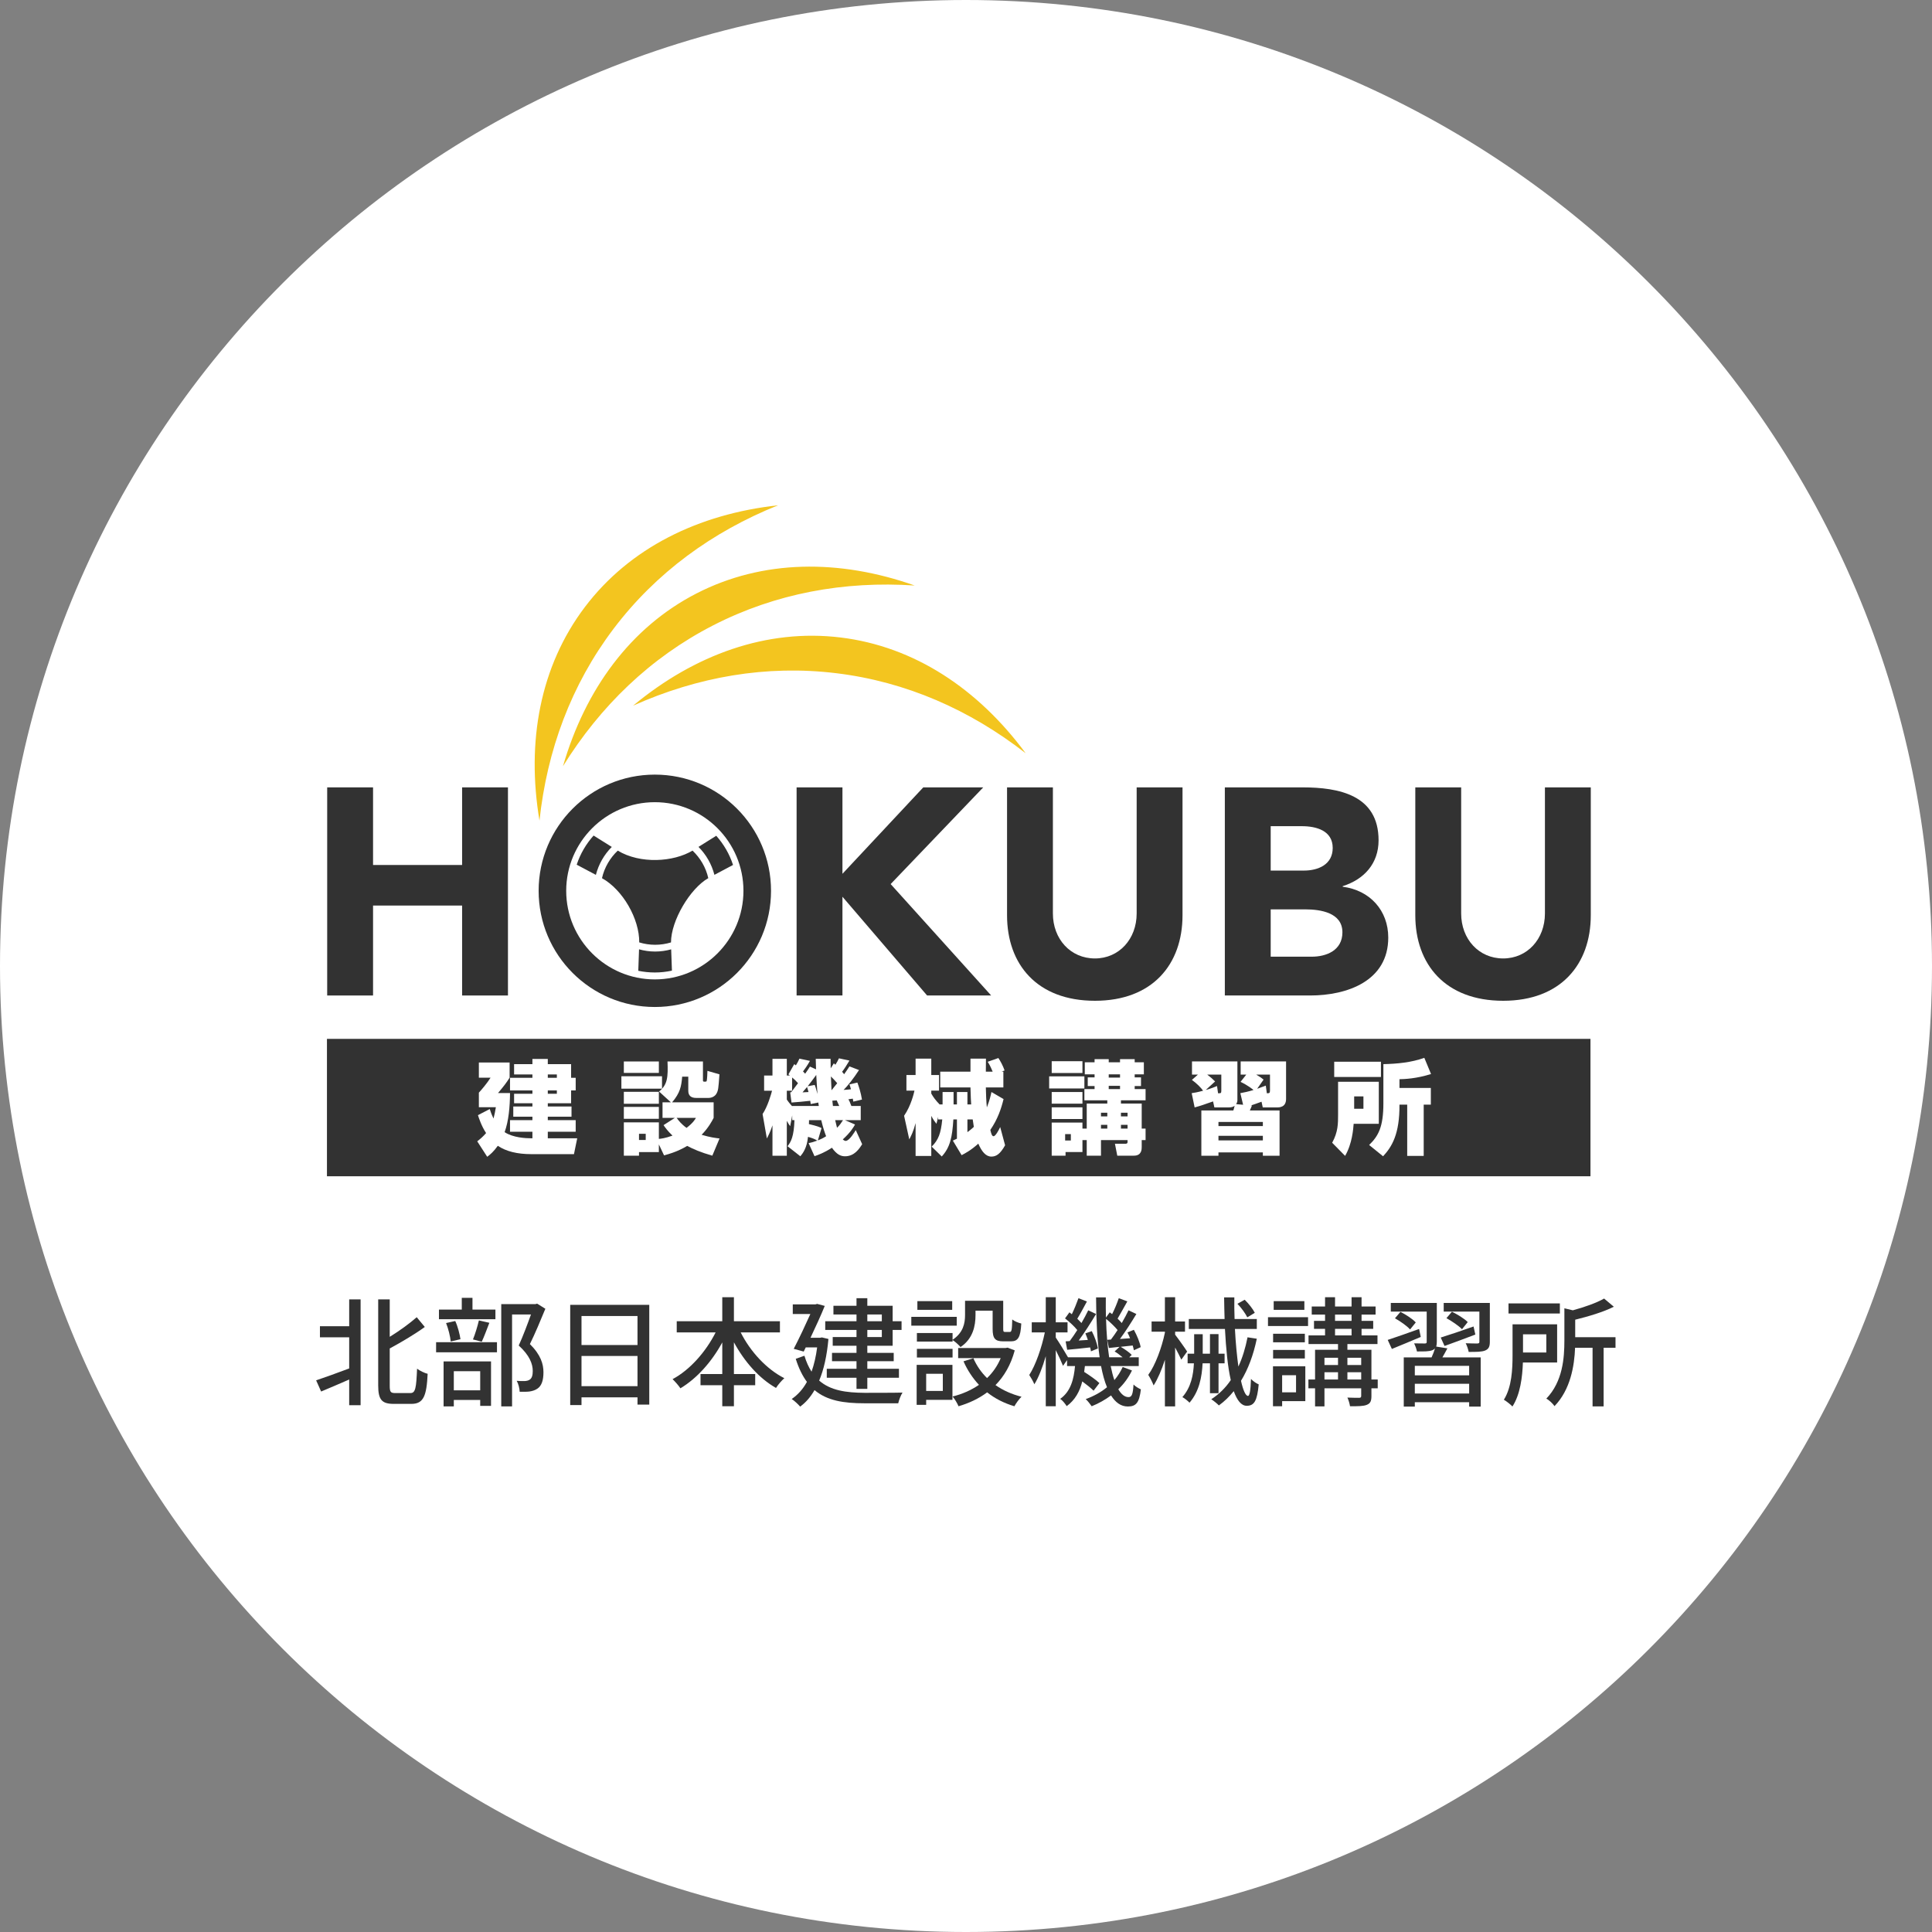
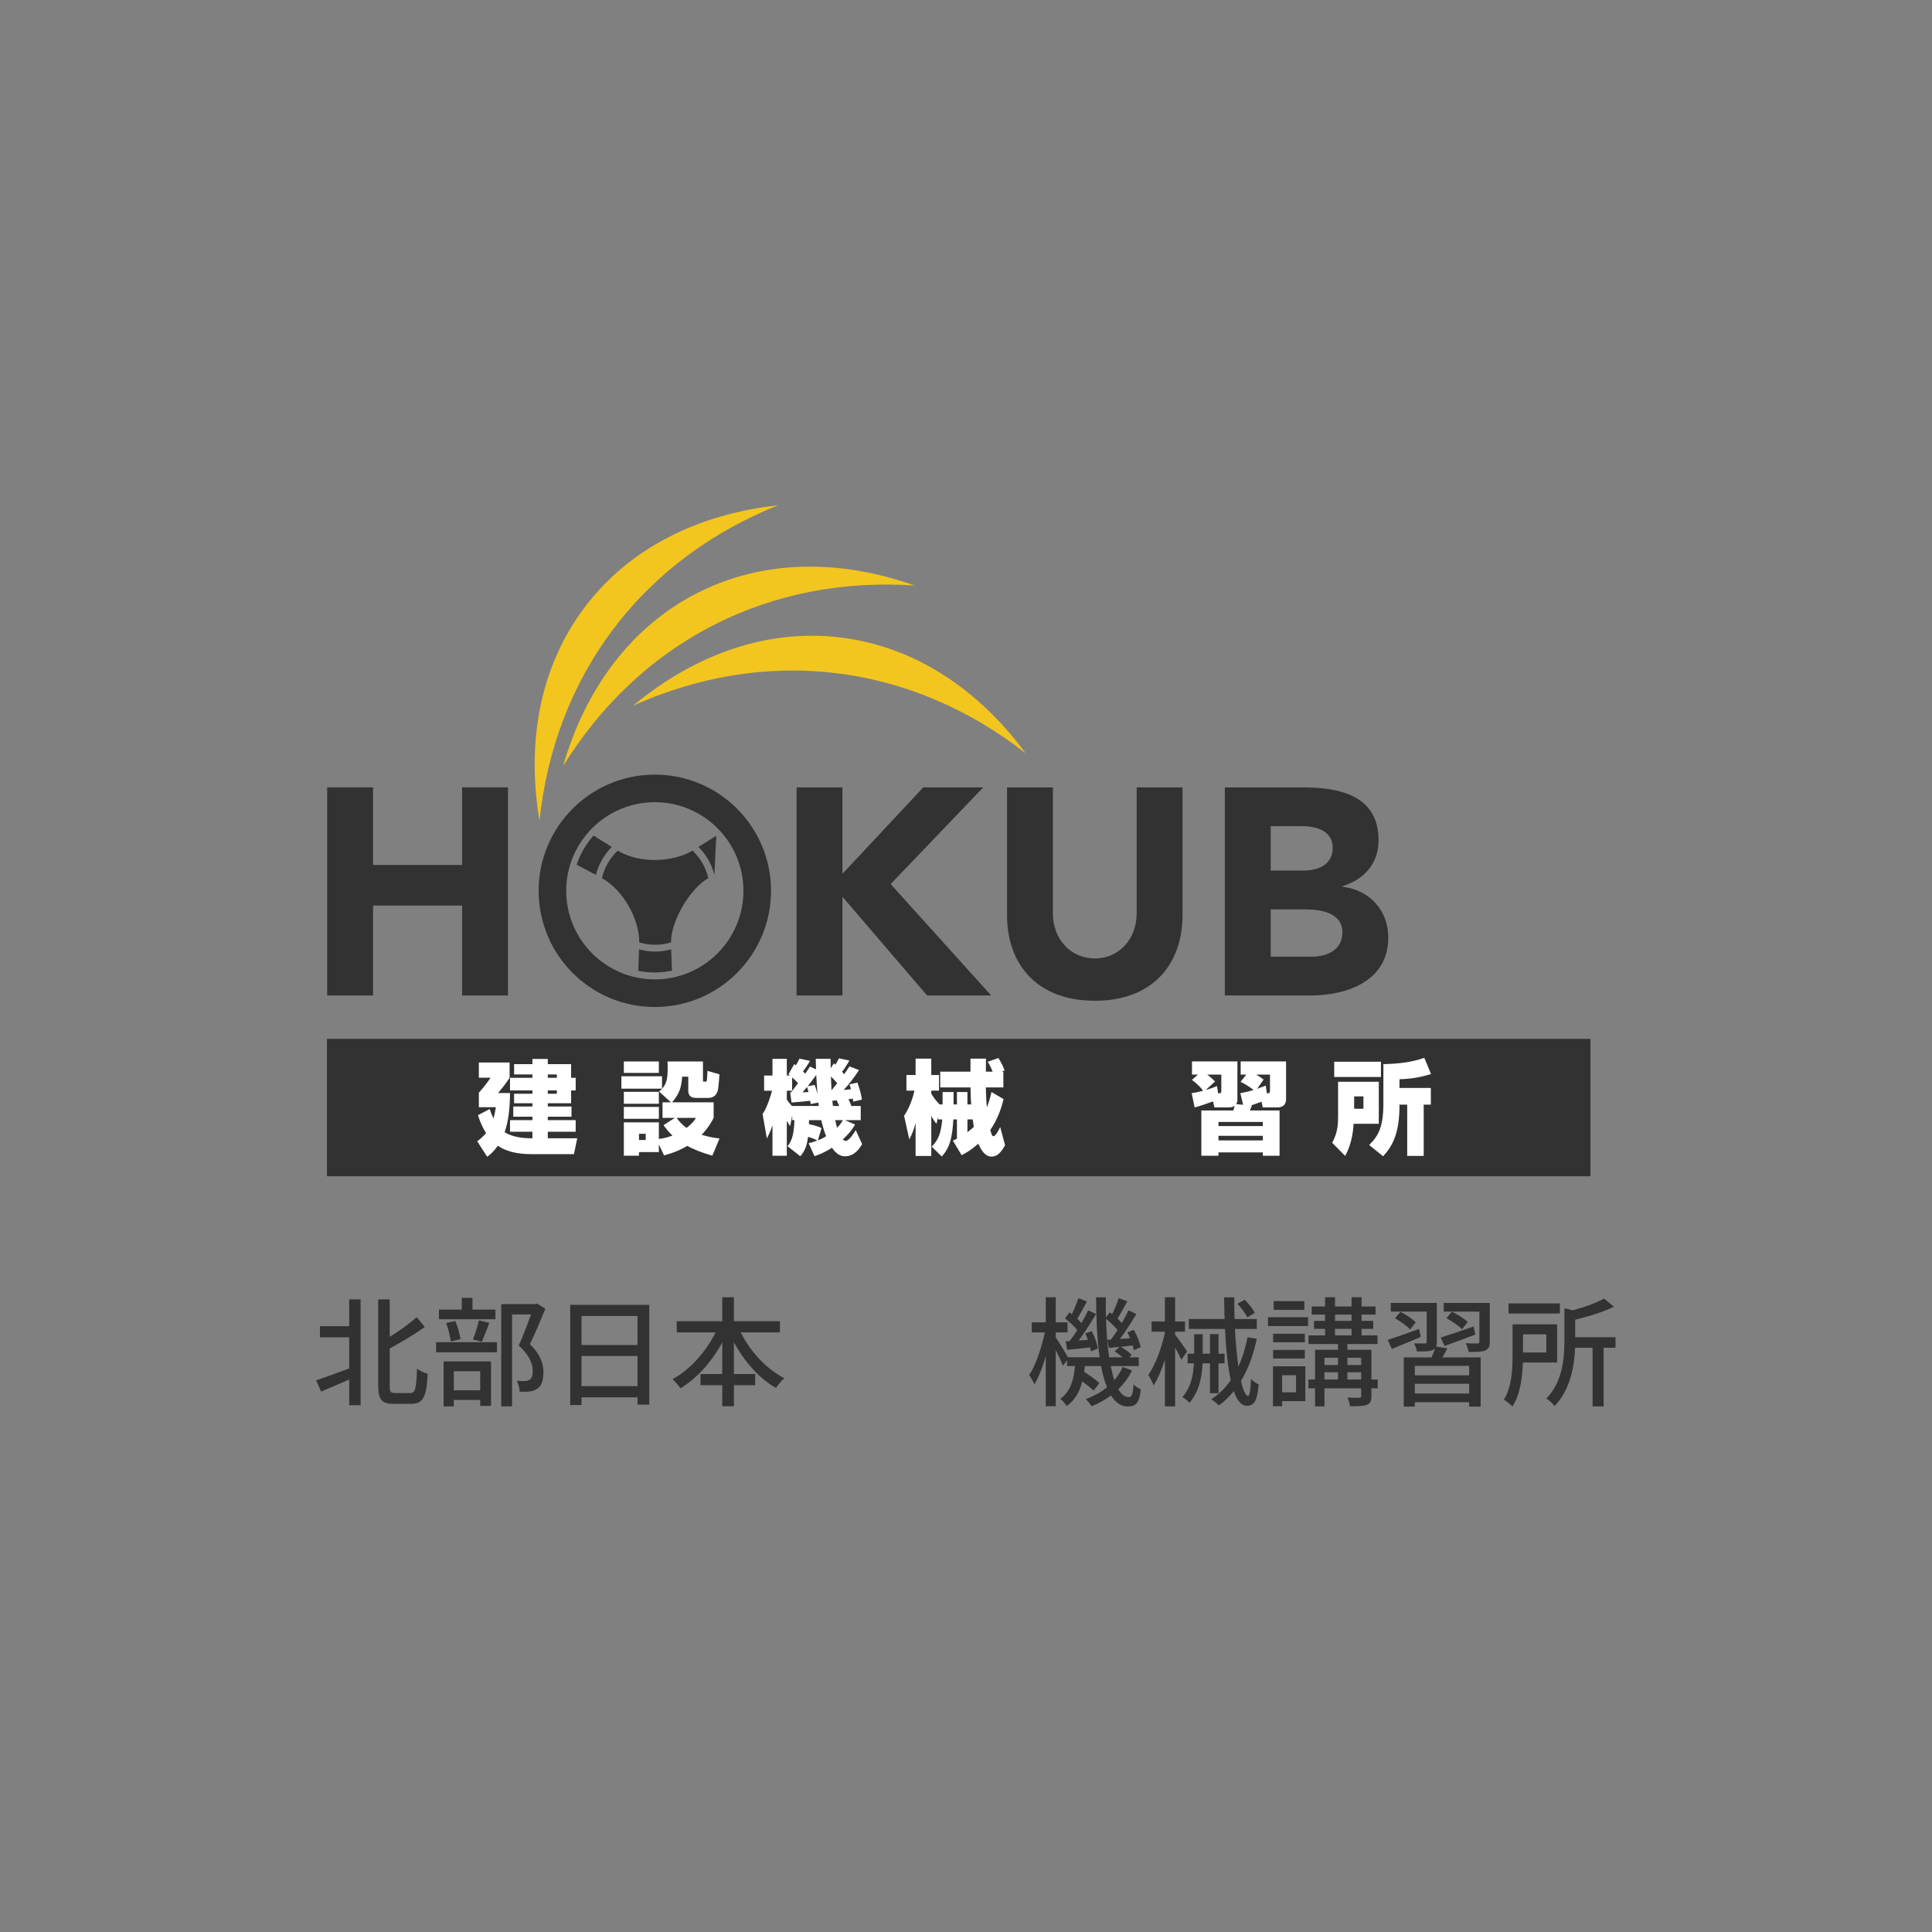
<svg xmlns="http://www.w3.org/2000/svg" width="260" height="260" viewBox="0 0 260 260" version="1.1">
  <rect x="0" y="0" width="260" height="260" fill="#808080" stroke="none" />
  <g id="Canvas" fill="none">
    <g id="logo/kenki">
      <g id="kenki">
        <g id="Oval Copy 2">
-           <path fill-rule="evenodd" clip-rule="evenodd" d="M 130 260C 201.797 260 260 201.797 260 130C 260 58.203 201.797 0 130 0C 58.203 0 0 58.203 0 130C 0 201.797 58.203 260 130 260Z" fill="white" />
-         </g>
+           </g>
        <g id="Group">
          <g id="kenki-logo">
            <g id="kenki-logo_2">
              <g id="Fill 1">
                <path fill-rule="evenodd" clip-rule="evenodd" d="M 40.575 22.596C 49.96 23.733 58.56 27.518 66.073 33.367C 59.679 24.711 51.085 18.992 41.16 17.789C 31.233 16.582 21.522 20.09 13.243 26.965C 21.934 23.076 31.194 21.455 40.575 22.596L 40.575 22.596ZM 23.992 16.17C 32.397 11.85 41.645 10.162 51.141 10.795C 40.997 7.213 30.674 7.291 21.779 11.86C 12.885 16.428 6.806 24.778 3.807 35.112C 8.827 27.018 15.583 20.489 23.992 16.17L 23.992 16.17ZM 10.616 16.616C 16.32 9.076 23.919 3.547 32.751 0C 22.055 1.172 12.786 5.721 6.753 13.694C 0.721 21.668 -1.134 31.821 0.645 42.434C 1.658 32.967 4.913 24.155 10.616 16.616L 10.616 16.616Z" transform="translate(71.956 68)" fill="#F3C51F" />
              </g>
              <g id="Fill 4">
                <path fill-rule="evenodd" clip-rule="evenodd" d="M 0 0L 6.171 0L 6.171 10.445L 18.156 10.445L 18.156 0L 24.327 0L 24.327 28.008L 18.156 28.008L 18.156 15.904L 6.171 15.904L 6.171 28.008L 0 28.008L 0 0Z" transform="translate(44.032 105.961)" fill="#323232" />
              </g>
              <g id="Fill 6">
                <path fill-rule="evenodd" clip-rule="evenodd" d="M 0 0L 6.17 0L 6.17 11.631L 17.047 0L 25.117 0L 12.656 13.014L 26.184 28.008L 17.562 28.008L 6.17 14.717L 6.17 28.008L 0 28.008L 0 0Z" transform="translate(107.203 105.961)" fill="#323232" />
              </g>
              <g id="Fill 8">
                <path fill-rule="evenodd" clip-rule="evenodd" d="M 23.614 17.209C 23.614 23.814 19.578 28.719 11.827 28.719C 4.033 28.719 0 23.814 0 17.209L 0 0L 6.17 0L 6.17 16.971C 6.17 20.412 8.543 23.023 11.827 23.023C 15.07 23.023 17.443 20.412 17.443 16.971L 17.443 0L 23.614 0L 23.614 17.209Z" transform="translate(135.524 105.961)" fill="#323232" />
              </g>
              <g id="Fill 10">
                <path fill-rule="evenodd" clip-rule="evenodd" d="M 6.172 22.785L 11.709 22.785C 13.648 22.785 15.823 21.955 15.823 19.504C 15.823 16.851 12.858 16.418 10.839 16.418L 6.172 16.418L 6.172 22.785ZM 6.172 11.197L 10.642 11.197C 12.541 11.197 14.517 10.404 14.517 8.15C 14.517 5.816 12.304 5.223 10.364 5.223L 6.172 5.223L 6.172 11.197ZM 0 0L 10.443 0C 15.349 0 20.689 1.029 20.689 7.123C 20.689 10.246 18.749 12.383 15.862 13.293L 15.862 13.371C 19.542 13.846 21.993 16.576 21.993 20.215C 21.993 26.068 16.456 28.008 11.472 28.008L 0 28.008L 0 0Z" transform="translate(164.833 105.961)" fill="#323232" />
              </g>
              <g id="Fill 12">
-                 <path fill-rule="evenodd" clip-rule="evenodd" d="M 23.615 17.209C 23.615 23.814 19.581 28.719 11.826 28.719C 4.035 28.719 0 23.814 0 17.209L 0 0L 6.172 0L 6.172 16.971C 6.172 20.412 8.544 23.023 11.826 23.023C 15.072 23.023 17.445 20.412 17.445 16.971L 17.445 0L 23.615 0L 23.615 17.209Z" transform="translate(190.465 105.961)" fill="#323232" />
-               </g>
+                 </g>
              <g id="Fill 15">
-                 <path fill-rule="evenodd" clip-rule="evenodd" d="M 7.396 8.201L 9.844 9.732C 8.823 10.756 8.076 12.051 7.703 13.492L 5.123 12.123C 5.605 10.656 6.388 9.328 7.396 8.201L 7.396 8.201ZM 21.511 9.728L 23.903 8.23C 24.907 9.361 25.686 10.689 26.162 12.158L 23.656 13.488C 23.281 12.045 22.536 10.752 21.511 9.728L 21.511 9.728ZM 13.513 23.512C 14.205 23.703 14.929 23.81 15.679 23.81C 16.427 23.81 17.148 23.703 17.835 23.515L 17.939 26.381C 17.196 26.541 16.427 26.629 15.637 26.629C 14.875 26.629 14.13 26.549 13.41 26.402L 13.513 23.512ZM 10.648 10.23C 9.607 11.213 8.853 12.494 8.525 13.937C 11.334 15.5 13.567 19.412 13.539 22.58C 14.216 22.787 14.934 22.9 15.679 22.9C 16.421 22.9 17.138 22.787 17.814 22.582C 17.81 19.644 20.394 15.312 22.832 13.933C 22.504 12.488 21.75 11.209 20.708 10.226C 18.154 11.764 13.685 12.06 10.648 10.23L 10.648 10.23ZM 15.637 27.56C 9.06 27.56 3.71 22.213 3.71 15.637C 3.71 9.06 9.06 3.711 15.637 3.711C 22.212 3.711 27.563 9.06 27.563 15.637C 27.563 22.213 22.212 27.56 15.637 27.56L 15.637 27.56ZM 15.637 0C 7.001 0 0 7 0 15.637C 0 24.273 7.001 31.273 15.637 31.273C 24.273 31.273 31.274 24.273 31.274 15.637C 31.274 7 24.273 0 15.637 0L 15.637 0Z" transform="translate(72.487 104.244)" fill="#323232" />
+                 <path fill-rule="evenodd" clip-rule="evenodd" d="M 7.396 8.201L 9.844 9.732C 8.823 10.756 8.076 12.051 7.703 13.492L 5.123 12.123C 5.605 10.656 6.388 9.328 7.396 8.201L 7.396 8.201ZM 21.511 9.728L 23.903 8.23L 23.656 13.488C 23.281 12.045 22.536 10.752 21.511 9.728L 21.511 9.728ZM 13.513 23.512C 14.205 23.703 14.929 23.81 15.679 23.81C 16.427 23.81 17.148 23.703 17.835 23.515L 17.939 26.381C 17.196 26.541 16.427 26.629 15.637 26.629C 14.875 26.629 14.13 26.549 13.41 26.402L 13.513 23.512ZM 10.648 10.23C 9.607 11.213 8.853 12.494 8.525 13.937C 11.334 15.5 13.567 19.412 13.539 22.58C 14.216 22.787 14.934 22.9 15.679 22.9C 16.421 22.9 17.138 22.787 17.814 22.582C 17.81 19.644 20.394 15.312 22.832 13.933C 22.504 12.488 21.75 11.209 20.708 10.226C 18.154 11.764 13.685 12.06 10.648 10.23L 10.648 10.23ZM 15.637 27.56C 9.06 27.56 3.71 22.213 3.71 15.637C 3.71 9.06 9.06 3.711 15.637 3.711C 22.212 3.711 27.563 9.06 27.563 15.637C 27.563 22.213 22.212 27.56 15.637 27.56L 15.637 27.56ZM 15.637 0C 7.001 0 0 7 0 15.637C 0 24.273 7.001 31.273 15.637 31.273C 24.273 31.273 31.274 24.273 31.274 15.637C 31.274 7 24.273 0 15.637 0L 15.637 0Z" transform="translate(72.487 104.244)" fill="#323232" />
              </g>
              <g id="Fill 17">
                <path fill-rule="evenodd" clip-rule="evenodd" d="M 0 18.49L 170.038 18.49L 170.038 0L 0 0L 0 18.49Z" transform="translate(44 139.807)" fill="#323232" />
              </g>
              <g id="Fill 19">
                <path fill-rule="evenodd" clip-rule="evenodd" d="M 9.496 4.687L 10.715 4.687L 10.715 4.234L 9.496 4.234L 9.496 4.687ZM 9.496 2.535L 10.715 2.535L 10.715 2.084L 9.496 2.084L 9.496 2.535ZM 7.426 10.676L 7.426 9.799L 4.412 9.799L 4.412 8.236L 7.426 8.236L 7.426 7.769L 4.851 7.769L 4.851 6.4L 7.426 6.4L 7.426 5.961L 4.96 5.961L 4.96 4.687L 7.426 4.687L 7.426 4.234L 4.412 4.234L 4.412 2.535L 7.426 2.535L 7.426 2.084L 4.96 2.084L 4.96 0.699L 7.426 0.699L 7.426 0L 9.496 0L 9.496 0.699L 12.633 0.699L 12.633 2.535L 13.25 2.535L 13.25 4.234L 12.633 4.234L 12.633 5.961L 9.496 5.961L 9.496 6.4L 12.688 6.4L 12.688 7.769L 9.496 7.769L 9.496 8.236L 13.25 8.236L 13.25 9.799L 9.496 9.799L 9.496 10.676L 13.456 10.676L 13.017 12.812L 7.29 12.812C 5.385 12.812 3.891 12.443 2.768 11.689C 2.192 12.498 1.74 12.867 1.343 13.168L 0 11.086C 0.493 10.703 0.795 10.428 1.192 9.976C 0.548 8.99 0.233 7.975 0.096 7.564L 1.685 6.742C 1.795 7.084 1.904 7.414 2.192 8.017C 2.343 7.441 2.412 7.07 2.507 6.496L 0.219 6.496L 0.219 4.537C 0.589 4.139 1.343 3.248 1.795 2.521L 0.219 2.521L 0.219 0.48L 4.357 0.48L 4.357 2.521C 3.905 3.248 3.563 3.674 2.795 4.592L 4.412 4.592C 4.399 6.428 4.234 8.332 3.686 9.853C 4.837 10.605 6.549 10.676 7.221 10.676L 7.426 10.676Z" transform="translate(64.224 142.508)" fill="white" />
              </g>
              <g id="Fill 20">
                <path fill-rule="evenodd" clip-rule="evenodd" d="M 7.44 7.59C 7.687 7.934 8.07 8.44 8.769 8.934C 9.646 8.262 9.907 7.811 10.03 7.59L 7.44 7.59ZM 2.37 10.565L 3.274 10.565L 3.274 9.729L 2.37 9.729L 2.37 10.565ZM 0.329 7.715L 5.043 7.715L 5.043 6.111L 0.329 6.111L 0.329 7.715ZM 0.329 5.686L 5.043 5.686L 5.043 4.082L 0.329 4.082L 0.329 5.686ZM 0.329 1.535L 5.043 1.535L 5.043 0L 0.329 0L 0.329 1.535ZM 5.043 11.154L 5.043 12.195L 2.37 12.195L 2.37 12.674L 0.329 12.674L 0.329 8.194L 5.043 8.194L 5.043 10.414C 5.275 10.401 5.892 10.332 6.878 9.975C 6.193 9.317 5.919 8.92 5.672 8.565L 7.193 7.59L 5.536 7.59L 5.536 5.494L 6.659 5.494L 5.07 4.041C 6.221 3.123 6.289 2.082 6.207 0L 10.976 0L 10.976 2.522C 10.976 2.617 10.976 2.713 11.14 2.713C 11.4 2.713 11.455 2.713 11.482 2.604C 11.537 2.412 11.578 1.535 11.578 1.26L 13.195 1.727C 13.058 3.631 13.044 3.918 12.757 4.385C 12.524 4.74 12.099 4.904 11.715 4.904L 10.071 4.904C 9.331 4.904 9.002 4.563 9.002 3.932L 9.002 2.041L 8.18 2.041C 8.07 3.358 7.906 4.221 6.824 5.494L 12.414 5.494L 12.414 7.59C 12.181 8.043 11.715 8.92 10.797 9.865C 12.003 10.221 12.661 10.291 13.209 10.36L 12.236 12.674C 10.66 12.223 9.688 11.797 8.852 11.36C 8.303 11.688 7.399 12.195 5.741 12.633L 5.043 11.154ZM 0 3.658L 5.467 3.658L 5.467 1.986L 0 1.986L 0 3.658Z" transform="translate(83.624 142.851)" fill="white" />
              </g>
              <g id="Fill 21">
                <path fill-rule="evenodd" clip-rule="evenodd" d="M 9.77 8.318C 9.907 8.92 9.948 9.099 10.017 9.345C 10.387 8.99 10.565 8.714 10.825 8.318L 9.77 8.318ZM 10.318 6.414C 10.154 6.029 10.058 5.838 9.976 5.66C 9.661 5.687 9.551 5.687 9.387 5.701C 9.428 6.111 9.441 6.261 9.469 6.414L 10.318 6.414ZM 10.044 3.343C 9.756 3.002 9.387 2.617 9.195 2.439C 9.236 3.316 9.236 3.494 9.277 4.302L 10.044 3.343ZM 7.441 11.045C 7.852 10.881 8.167 10.73 8.551 10.482C 8.373 10.031 8.14 9.359 7.893 8.318L 6.249 8.318C 6.249 8.468 6.249 8.714 6.235 8.851C 7.386 9.113 7.687 9.263 7.934 9.386L 7.441 11.045ZM 7.016 3.576C 7.112 3.81 7.18 4.015 7.386 4.797C 7.331 3.81 7.235 2.781 7.222 2.234C 6.92 2.658 6.249 3.535 6.07 3.756L 7.016 3.576ZM 6.18 4.535C 6.139 4.371 6.084 4.179 5.988 3.851C 5.604 4.302 5.468 4.466 5.372 4.578L 6.18 4.535ZM 3.714 4.564L 3.851 4.564C 4.001 4.371 4.645 3.521 4.769 3.343C 4.413 2.947 4.303 2.851 3.974 2.576L 3.974 4.357L 3.262 4.357L 3.262 5.55C 3.344 5.673 3.59 6.029 3.988 6.455L 3.988 6.414L 7.564 6.414C 7.55 6.345 7.509 6.015 7.496 5.947L 6.481 6.152C 6.44 5.892 6.44 5.851 6.413 5.714C 6.016 5.769 4.248 5.933 3.892 5.947L 3.714 4.564ZM 6.194 11.414C 6.522 11.345 6.783 11.277 7.358 11.072C 7.016 10.853 6.714 10.744 6.112 10.564C 5.975 12.086 5.385 12.812 5.084 13.181L 3.357 11.826C 3.823 11.25 4.221 10.496 4.289 8.318L 3.988 8.318L 3.988 7.673L 3.714 9.127C 3.549 8.906 3.508 8.851 3.262 8.414L 3.262 13.113L 1.33 13.113L 1.33 9.017C 1 9.99 0.795 10.359 0.576 10.785L 0 7.496C 0.686 6.482 1.151 4.824 1.274 4.357L 0.206 4.357L 0.206 2.316L 1.33 2.316L 1.33 0.068L 3.262 0.068L 3.262 2.316L 3.672 2.316C 3.631 2.289 3.59 2.248 3.481 2.152L 4.262 0.781C 4.344 0.836 4.426 0.904 4.481 0.945C 4.659 0.644 4.824 0.371 4.96 0.041L 6.372 0.343C 6.07 0.904 5.591 1.576 5.44 1.767C 5.509 1.822 5.55 1.877 5.728 2.07C 6.166 1.439 6.221 1.371 6.372 1.111L 7.194 1.48C 7.18 1.275 7.166 0.289 7.153 0.068L 9.153 0.068C 9.153 0.494 9.153 0.74 9.167 1.343L 9.592 0.672C 9.688 0.767 9.729 0.795 9.797 0.863C 9.976 0.589 10.14 0.302 10.277 0L 11.688 0.302C 11.359 0.863 10.962 1.48 10.702 1.808C 10.784 1.918 10.825 1.947 10.976 2.138C 11.264 1.726 11.456 1.453 11.688 1.084L 12.977 1.576C 12.278 2.658 11.428 3.742 10.907 4.248C 11.113 4.234 11.428 4.22 11.894 4.166C 11.798 3.797 11.757 3.701 11.688 3.507L 12.757 3.261C 12.936 3.728 13.223 4.591 13.374 5.55L 12.209 5.824L 12.141 5.425C 12.031 5.441 11.894 5.468 11.551 5.509C 11.661 5.701 11.757 5.892 11.949 6.414L 13.209 6.414L 13.209 8.318L 11.085 8.318L 12.442 8.906C 12.264 9.222 11.88 9.922 10.798 10.908C 10.949 11.058 11.099 11.113 11.182 11.113C 11.675 11.113 12.387 9.908 12.538 9.66L 13.401 11.55C 13.031 12.154 12.36 13.181 11.099 13.181C 10.579 13.181 10.017 13.004 9.332 12.031C 8.235 12.744 7.455 13.004 6.989 13.168L 6.194 11.414Z" transform="translate(102.625 142.426)" fill="white" />
              </g>
              <g id="Fill 22">
                <path fill-rule="evenodd" clip-rule="evenodd" d="M 8.523 8.264L 8.523 9.977C 8.66 9.881 9.112 9.537 9.386 9.264C 9.345 8.991 9.304 8.715 9.235 8.264L 8.523 8.264ZM 9.03 6.248C 9.002 5.907 8.961 5.139 8.934 3.961L 4.864 3.961L 4.864 1.836L 8.934 1.836L 8.934 0.082L 11.017 0.082C 11.017 0.426 11.017 0.563 11.003 1.836L 11.921 1.836C 11.592 1.041 11.441 0.809 11.25 0.508L 12.689 0C 12.949 0.385 13.305 1.028 13.524 1.672L 13.127 1.836L 13.36 1.836L 13.36 3.961L 11.003 3.961C 11.017 4.756 11.058 5.879 11.14 6.647C 11.524 5.647 11.633 5.139 11.757 4.576L 13.387 5.524C 13.086 6.77 12.606 8.223 11.606 9.674C 11.715 10.141 11.812 10.524 12.044 10.524C 12.305 10.524 12.743 9.701 12.935 9.291L 13.593 11.744C 12.908 12.963 12.374 13.264 11.743 13.264C 10.989 13.264 10.441 12.567 9.989 11.524C 9.002 12.414 8.222 12.826 7.742 13.073L 6.564 11.114C 6.988 10.909 7.029 10.895 7.112 10.854L 7.112 8.264L 6.632 8.264C 6.481 10.66 6.193 12.032 5.07 13.25L 3.713 11.922C 4.631 11.018 4.947 10.141 5.138 8.264L 4.59 8.264L 4.59 7.92L 4.357 8.852C 4.138 8.578 3.946 8.332 3.659 7.784L 3.659 13.182L 1.548 13.182L 1.548 8.756C 1.233 9.95 0.959 10.442 0.699 10.95L 0 7.77C 0.945 6.414 1.329 4.688 1.398 4.385L 0.315 4.385L 0.315 2.289L 1.548 2.289L 1.548 0.082L 3.659 0.082L 3.659 2.289L 4.7 2.289L 4.7 4.385L 3.659 4.385L 3.659 4.784C 3.919 5.235 4.207 5.66 4.782 6.248L 5.18 6.248L 5.18 4.576L 6.659 4.576L 6.659 6.248L 7.112 6.248L 7.112 4.576L 8.523 4.576L 8.523 6.248L 9.03 6.248Z" transform="translate(121.668 142.384)" fill="white" />
              </g>
              <g id="Fill 23">
-                 <path fill-rule="evenodd" clip-rule="evenodd" d="M 9.661 9.346L 10.552 9.346L 10.552 8.84L 9.661 8.84L 9.661 9.346ZM 9.661 7.701L 10.552 7.701L 10.552 7.209L 9.661 7.209L 9.661 7.701ZM 8.016 4.03L 9.537 4.03L 9.537 3.593L 8.016 3.593L 8.016 4.03ZM 8.016 2.481L 9.537 2.481L 9.537 2.044L 8.016 2.044L 8.016 2.481ZM 6.975 9.346L 7.825 9.346L 7.825 8.84L 6.975 8.84L 6.975 9.346ZM 6.975 7.701L 7.825 7.701L 7.825 7.209L 6.975 7.209L 6.975 7.701ZM 2.151 10.949L 2.919 10.949L 2.919 10.086L 2.151 10.086L 2.151 10.949ZM 0.343 8.059L 4.481 8.059L 4.481 6.483L 0.343 6.483L 0.343 8.059ZM 0.343 5.988L 4.481 5.988L 4.481 4.426L 0.343 4.426L 0.343 5.988ZM 0.343 1.866L 4.481 1.866L 4.481 0.276L 0.343 0.276L 0.343 1.866ZM 4.481 10.895L 4.481 12.498L 2.206 12.498L 2.206 12.99L 0.343 12.99L 0.343 8.537L 4.481 8.537L 4.481 9.346L 5.057 9.346L 5.057 5.975L 7.824 5.975L 7.824 5.537L 4.741 5.537L 4.741 4.03L 6.112 4.03L 6.112 3.619L 5.193 3.619L 5.193 2.453L 6.112 2.453L 6.112 2.043L 4.796 2.043L 4.796 0.426L 6.112 0.426L 6.112 0L 8.016 0L 8.016 0.426L 9.537 0.426L 9.537 0L 11.51 0L 11.51 0.426L 12.744 0.426L 12.744 2.043L 11.51 2.043L 11.51 2.453L 12.36 2.453L 12.36 3.619L 11.51 3.619L 11.51 4.03L 12.976 4.03L 12.976 5.537L 9.661 5.537L 9.661 5.975L 12.455 5.975L 12.455 9.346L 12.976 9.346L 12.976 10.895L 12.455 10.895L 12.455 11.84C 12.455 12.114 12.455 12.99 11.414 12.99L 9.167 12.99L 8.852 11.387L 10.236 11.387C 10.332 11.387 10.551 11.387 10.551 11.168L 10.551 10.895L 6.975 10.895L 6.975 12.99L 5.057 12.99L 5.057 10.895L 4.481 10.895ZM 0 3.948L 4.741 3.948L 4.741 2.317L 0 2.317L 0 3.948Z" transform="translate(141.191 142.535)" fill="white" />
-               </g>
+                 </g>
              <g id="Fill 24">
                <path fill-rule="evenodd" clip-rule="evenodd" d="M 10.112 4.289C 10.454 4.289 10.537 4.275 10.537 3.904L 10.537 1.781L 8.687 1.781C 9.29 2.137 9.441 2.26 9.674 2.453L 8.81 3.685C 9.249 3.535 9.427 3.467 9.975 3.26L 10.112 4.289ZM 3.603 10.633L 9.577 10.633L 9.577 10.016L 3.603 10.016L 3.603 10.633ZM 3.603 8.701L 9.577 8.701L 9.577 8.152L 3.603 8.152L 3.603 8.701ZM 3.549 4.289C 3.918 4.289 3.987 4.289 3.987 3.945L 3.987 1.781L 2.096 1.781C 2.562 2.15 2.74 2.287 3.151 2.699L 1.89 3.85C 2.74 3.603 3 3.48 3.411 3.316L 3.549 4.289ZM 0 4.275C 0.315 4.234 0.794 4.152 1.534 3.945C 1.274 3.562 0.657 2.932 0.027 2.494L 0.835 1.781L 0.041 1.781L 0.041 0L 6.152 0L 6.152 5.248C 6.152 5.426 6.07 5.617 5.987 5.754L 6.919 5.836L 6.549 4.275C 7.043 4.18 7.618 4.068 8.317 3.85C 8.194 3.74 7.577 3.232 6.577 2.754L 7.344 1.781L 6.591 1.781L 6.591 0L 12.702 0L 12.702 5.043C 12.702 6.193 11.797 6.193 11.455 6.193L 9.564 6.193L 9.4 5.426C 8.851 5.631 8.413 5.781 7.961 5.934L 8.112 5.934C 8.029 6.166 7.92 6.398 7.823 6.603L 11.825 6.603L 11.825 12.701L 9.577 12.701L 9.577 12.25L 3.603 12.25L 3.603 12.701L 1.301 12.701L 1.301 6.603L 5.604 6.603C 5.658 6.439 5.686 6.385 5.782 5.975C 5.604 6.111 5.357 6.193 4.987 6.193L 3.055 6.193L 2.877 5.385C 2.713 5.439 2.288 5.59 2.082 5.658C 1.219 5.975 0.835 6.07 0.397 6.193L 0 4.275Z" transform="translate(160.372 142.838)" fill="white" />
              </g>
              <g id="Fill 25">
                <path fill-rule="evenodd" clip-rule="evenodd" d="M 12.318 6.303L 12.318 13.196L 10.098 13.196L 10.098 6.303L 9.057 6.303C 9.085 10.278 8.03 11.977 6.851 13.25L 4.974 11.731C 6.221 10.524 6.892 9.291 6.892 6.125L 6.892 0.85C 8.728 0.809 10.661 0.631 12.4 0L 13.305 2.18C 11.318 2.809 9.728 2.864 9.057 2.879L 9.057 4.057L 13.277 4.057L 13.277 6.303L 12.318 6.303ZM 2.96 6.852L 4.207 6.852L 4.207 5.194L 2.96 5.194L 2.96 6.852ZM 0.274 2.577L 6.563 2.577L 6.563 0.522L 0.274 0.522L 0.274 2.577ZM 0.795 3.221L 6.276 3.221L 6.276 8.879L 2.891 8.879C 2.836 9.565 2.699 11.551 1.74 13.196L 0 11.428C 0.795 9.963 0.795 8.893 0.795 7.578L 0.795 3.221Z" transform="translate(179.278 142.357)" fill="white" />
              </g>
            </g>
          </g>
          <g id="åé¨æ¥æ¬å»ºè¨­æ©æ¢°è¬ç¿æ">
            <path d="M 4.448 3.904L 0.512 3.904L 0.512 5.392L 4.448 5.392L 4.448 9.584C 2.784 10.208 1.104 10.816 0 11.184L 0.672 12.688C 1.76 12.24 3.12 11.648 4.448 11.072L 4.448 14.528L 5.984 14.528L 5.984 0.288L 4.448 0.288L 4.448 3.904ZM 10.656 12.896C 10.016 12.896 9.904 12.752 9.904 11.888L 9.904 6.896C 11.52 6.016 13.264 4.992 14.624 4L 13.536 2.688C 12.608 3.504 11.264 4.496 9.904 5.328L 9.904 0.288L 8.352 0.288L 8.352 11.856C 8.352 13.792 8.832 14.352 10.448 14.352L 12.816 14.352C 14.464 14.352 14.864 13.264 15.008 10.304C 14.592 10.208 13.968 9.904 13.584 9.616C 13.472 12.208 13.376 12.896 12.688 12.896L 10.656 12.896Z" transform="translate(42.544 174.576)" fill="#323232" />
            <path d="M 24.128 1.664L 21.04 1.664L 21.04 0.08L 19.6 0.08L 19.6 1.664L 16.528 1.664L 16.528 2.96L 24.128 2.96L 24.128 1.664ZM 22.288 5.984C 22.608 5.328 22.96 4.336 23.312 3.44L 21.904 3.12C 21.728 3.872 21.392 4.992 21.104 5.68L 22.288 5.984ZM 19.424 5.648C 19.328 4.992 19.072 3.952 18.72 3.2L 17.488 3.472C 17.792 4.24 18.048 5.28 18.112 5.952L 19.424 5.648ZM 22.08 9.952L 22.08 12.528L 18.528 12.528L 18.528 9.952L 22.08 9.952ZM 17.152 14.688L 18.528 14.688L 18.528 13.824L 22.08 13.824L 22.08 14.624L 23.536 14.624L 23.536 8.64L 17.152 8.64L 17.152 14.688ZM 16.144 7.408L 24.336 7.408L 24.336 6.048L 16.144 6.048L 16.144 7.408ZM 29.744 0.864L 29.504 0.928L 24.912 0.928L 24.912 14.688L 26.368 14.688L 26.368 2.32L 28.912 2.32C 28.464 3.568 27.84 5.248 27.264 6.496C 28.736 7.824 29.152 8.992 29.152 9.92C 29.152 10.496 29.04 10.912 28.72 11.104C 28.544 11.216 28.336 11.264 28.08 11.28C 27.792 11.296 27.408 11.28 26.992 11.248C 27.232 11.664 27.376 12.288 27.392 12.72C 27.84 12.72 28.336 12.736 28.704 12.688C 29.12 12.624 29.472 12.512 29.776 12.304C 30.352 11.92 30.592 11.168 30.592 10.096C 30.592 9.008 30.24 7.76 28.768 6.304C 29.456 4.912 30.224 3.072 30.848 1.552L 29.744 0.864Z" transform="translate(42.544 174.576)" fill="#323232" />
            <path d="M 35.712 11.968L 35.712 7.904L 43.248 7.904L 43.248 11.968L 35.712 11.968ZM 43.248 2.528L 43.248 6.432L 35.712 6.432L 35.712 2.528L 43.248 2.528ZM 34.192 1.024L 34.192 14.512L 35.712 14.512L 35.712 13.472L 43.248 13.472L 43.248 14.448L 44.832 14.448L 44.832 1.024L 34.192 1.024Z" transform="translate(42.544 174.576)" fill="#323232" />
            <path d="M 62.416 4.736L 62.416 3.232L 56.224 3.232L 56.224 0L 54.656 0L 54.656 3.232L 48.528 3.232L 48.528 4.736L 53.76 4.736C 52.448 7.344 50.288 9.792 47.968 11.024C 48.288 11.328 48.784 11.888 49.024 12.256C 51.264 10.912 53.248 8.672 54.656 6.08L 54.656 10.336L 51.728 10.336L 51.728 11.84L 54.656 11.84L 54.656 14.672L 56.224 14.672L 56.224 11.84L 59.088 11.84L 59.088 10.336L 56.224 10.336L 56.224 6.064C 57.632 8.656 59.6 10.912 61.888 12.208C 62.128 11.808 62.656 11.2 63.008 10.896C 60.608 9.68 58.432 7.312 57.136 4.736L 62.416 4.736Z" transform="translate(42.544 174.576)" fill="#323232" />
-             <path d="M 74.176 2.32L 76.128 2.32L 76.128 3.232L 74.176 3.232L 74.176 2.32ZM 76.128 5.36L 74.176 5.36L 74.176 4.4L 76.128 4.4L 76.128 5.36ZM 72.72 5.36L 69.52 5.36L 69.52 6.528L 72.72 6.528L 72.72 7.488L 69.424 7.488L 69.424 8.608L 72.72 8.608L 72.72 9.632L 68.72 9.632L 68.72 10.832L 72.72 10.832L 72.72 12.336L 74.176 12.336L 74.176 10.832L 78.432 10.832L 78.432 9.632L 74.176 9.632L 74.176 8.608L 77.728 8.608L 77.728 7.488L 74.176 7.488L 74.176 6.528L 77.584 6.528L 77.584 4.4L 78.784 4.4L 78.784 3.232L 77.584 3.232L 77.584 1.152L 74.176 1.152L 74.176 0.128L 72.72 0.128L 72.72 1.152L 69.616 1.152L 69.616 2.32L 72.72 2.32L 72.72 3.232L 68.512 3.232L 68.512 4.4L 72.72 4.4L 72.72 5.36ZM 68.064 5.408L 67.824 5.456L 66.528 5.456C 67.232 3.968 67.952 2.4 68.448 1.168L 67.424 0.896L 67.2 0.96L 64.144 0.96L 64.144 2.256L 66.512 2.256C 65.888 3.648 65.024 5.504 64.272 6.944L 65.616 7.312L 65.888 6.752L 67.424 6.752C 67.264 7.984 67.008 9.072 66.672 10.016C 66.288 9.424 65.968 8.72 65.712 7.872L 64.544 8.288C 64.944 9.568 65.456 10.592 66.048 11.392C 65.504 12.384 64.816 13.136 64 13.696C 64.336 13.904 64.896 14.432 65.136 14.72C 65.888 14.176 66.528 13.44 67.072 12.496C 68.752 13.92 70.992 14.272 73.792 14.272L 78.336 14.272C 78.432 13.84 78.688 13.168 78.912 12.832C 77.952 12.864 74.608 12.864 73.824 12.864C 71.328 12.848 69.232 12.56 67.696 11.216C 68.32 9.744 68.736 7.888 68.944 5.616L 68.064 5.408Z" transform="translate(42.544 174.576)" fill="#323232" />
-             <path d="M 85.648 4.816L 80.848 4.816L 80.848 5.968L 85.648 5.968L 85.648 5.76C 85.968 5.952 86.512 6.448 86.72 6.704C 88.4 5.584 88.736 3.84 88.736 2.4L 88.736 1.808L 91.04 1.808L 91.04 4.256C 91.04 5.568 91.376 5.936 92.48 5.936L 93.504 5.936C 94.432 5.936 94.8 5.44 94.896 3.536C 94.528 3.456 93.968 3.232 93.68 2.992C 93.648 4.464 93.584 4.672 93.344 4.672L 92.72 4.672C 92.496 4.672 92.464 4.608 92.464 4.24L 92.464 0.48L 87.328 0.48L 87.328 2.384C 87.328 3.488 87.104 4.752 85.648 5.728L 85.648 4.816ZM 80.848 8.112L 85.648 8.112L 85.648 6.944L 80.848 6.944L 80.848 8.112ZM 85.6 0.528L 80.912 0.528L 80.912 1.696L 85.6 1.696L 85.6 0.528ZM 86.208 2.64L 80.096 2.64L 80.096 3.824L 86.208 3.824L 86.208 2.64ZM 84.336 10.304L 84.336 12.608L 82.096 12.608L 82.096 10.304L 84.336 10.304ZM 85.632 9.104L 80.816 9.104L 80.816 14.48L 82.096 14.48L 82.096 13.808L 85.632 13.808L 85.632 9.104ZM 93.056 6.784L 92.784 6.832L 86.4 6.832L 86.4 8.192L 92.128 8.192C 91.696 9.232 91.072 10.128 90.288 10.88C 89.504 10.112 88.88 9.2 88.448 8.208L 87.12 8.624C 87.648 9.824 88.352 10.88 89.2 11.792C 88.144 12.512 86.944 13.04 85.648 13.36C 85.936 13.68 86.304 14.304 86.448 14.672C 87.872 14.256 89.168 13.648 90.304 12.8C 91.344 13.632 92.576 14.256 93.968 14.672C 94.176 14.288 94.608 13.68 94.928 13.392C 93.6 13.056 92.432 12.528 91.424 11.824C 92.592 10.64 93.488 9.104 94.016 7.152L 93.056 6.784Z" transform="translate(42.544 174.576)" fill="#323232" />
            <path d="M 100.864 5.936L 101.072 7.072C 102.016 6.992 103.056 6.88 104.16 6.752C 104.208 6.944 104.256 7.12 104.272 7.28L 105.2 6.896C 105.12 6.288 104.768 5.296 104.384 4.56L 103.52 4.864C 103.632 5.136 103.76 5.44 103.856 5.744L 102.624 5.824C 103.408 4.768 104.272 3.408 104.96 2.256L 103.904 1.76C 103.664 2.272 103.344 2.864 102.992 3.472C 102.832 3.296 102.64 3.088 102.432 2.896C 102.832 2.256 103.296 1.36 103.728 0.576L 102.592 0.128C 102.368 0.752 102.032 1.6 101.696 2.288C 101.584 2.192 101.488 2.112 101.376 2.032L 100.784 2.848C 101.36 3.296 102.032 3.92 102.432 4.416C 102.08 4.96 101.744 5.472 101.408 5.904L 100.864 5.936ZM 106.464 5.728L 106.688 6.832L 108.128 6.672L 107.456 7.296C 107.808 7.504 108.208 7.808 108.528 8.08L 106.72 8.08C 106.496 6.576 106.352 4.832 106.304 2.912C 106.864 3.36 107.472 3.952 107.856 4.416C 107.552 4.88 107.248 5.328 106.96 5.696L 106.464 5.728ZM 108.544 9.392C 108.256 10.016 107.888 10.608 107.424 11.152C 107.232 10.608 107.072 9.968 106.928 9.264L 110.704 9.264L 110.704 8.08L 109.424 8.08L 109.76 7.76C 109.44 7.424 108.8 6.976 108.272 6.672C 108.784 6.608 109.328 6.56 109.888 6.496C 109.952 6.72 110.016 6.944 110.048 7.136L 110.96 6.72C 110.864 6.096 110.464 5.136 110.048 4.384L 109.184 4.736C 109.312 4.976 109.424 5.248 109.536 5.52L 108.176 5.616C 108.912 4.624 109.728 3.344 110.384 2.256L 109.328 1.76C 109.088 2.272 108.768 2.864 108.416 3.472C 108.272 3.28 108.064 3.088 107.856 2.88C 108.24 2.24 108.72 1.344 109.168 0.56L 108.016 0.128C 107.808 0.752 107.456 1.616 107.12 2.272C 107.008 2.192 106.912 2.112 106.8 2.032L 106.288 2.736C 106.272 1.856 106.256 0.944 106.272 0.016L 104.96 0.016C 104.976 2.976 105.104 5.744 105.44 8.08L 101.184 8.08C 100.864 7.52 99.936 6 99.536 5.424L 99.536 4.736L 101.12 4.736L 101.12 3.376L 99.536 3.376L 99.536 0L 98.192 0L 98.192 3.376L 96.304 3.376L 96.304 4.736L 98.064 4.736C 97.648 6.768 96.832 9.136 95.968 10.464C 96.176 10.768 96.496 11.328 96.656 11.712C 97.232 10.8 97.76 9.408 98.192 7.936L 98.192 14.672L 99.536 14.672L 99.536 7.12C 99.92 7.872 100.32 8.736 100.512 9.232L 101.056 8.464L 101.056 9.264L 102.128 9.264C 101.968 11.024 101.552 12.688 100.128 13.68C 100.448 13.872 100.816 14.352 101.008 14.656C 102.144 13.824 102.768 12.672 103.104 11.328C 103.696 11.76 104.288 12.24 104.624 12.576L 105.408 11.552C 104.96 11.12 104.112 10.528 103.36 10.048C 103.392 9.792 103.424 9.536 103.456 9.264L 105.632 9.264C 105.84 10.352 106.096 11.312 106.432 12.112C 105.616 12.784 104.656 13.312 103.568 13.712C 103.84 13.952 104.192 14.416 104.368 14.672C 105.328 14.288 106.192 13.792 106.976 13.216C 107.568 14.16 108.304 14.704 109.232 14.704C 110.352 14.704 110.768 14.192 110.992 12.4C 110.704 12.272 110.256 12.016 110 11.744C 109.92 13.088 109.76 13.44 109.328 13.44C 108.816 13.44 108.352 13.072 107.952 12.384C 108.72 11.648 109.328 10.816 109.792 9.856L 108.544 9.392Z" transform="translate(42.544 174.576)" fill="#323232" />
            <path d="M 126.32 2.096C 126.08 1.6 125.504 0.864 124.96 0.336L 123.984 0.88C 124.512 1.424 125.072 2.208 125.312 2.704L 126.32 2.096ZM 117.216 7.312C 116.992 6.944 115.968 5.504 115.6 5.04L 115.6 4.64L 116.928 4.64L 116.928 3.264L 115.6 3.264L 115.6 0L 114.224 0L 114.224 3.264L 112.432 3.264L 112.432 4.64L 114.224 4.64L 114.224 4.768C 113.792 6.832 112.912 9.184 111.984 10.448C 112.224 10.832 112.56 11.472 112.704 11.872C 113.248 11.024 113.792 9.776 114.224 8.416L 114.224 14.688L 115.6 14.688L 115.6 6.768C 115.92 7.36 116.256 8 116.432 8.4L 117.216 7.312ZM 121.44 12.912L 121.44 8.896L 122.256 8.896L 122.256 7.6L 121.44 7.6L 121.44 4.96L 120.288 4.96L 120.288 7.6L 119.312 7.6L 119.312 4.976L 118.16 4.976L 118.16 7.6L 117.28 7.6L 117.28 8.896L 118.128 8.896C 118.048 10.464 117.744 12.112 116.576 13.44C 116.88 13.6 117.328 13.968 117.536 14.192C 118.848 12.656 119.2 10.752 119.296 8.896L 120.288 8.896L 120.288 12.912L 121.44 12.912ZM 125.344 5.392C 125.056 6.848 124.656 8.16 124.112 9.328C 123.92 7.92 123.744 6.176 123.648 4.272L 126.592 4.272L 126.592 2.928L 123.6 2.928C 123.568 1.984 123.552 0.992 123.568 0.016L 122.192 0.016C 122.208 0.992 122.224 1.968 122.256 2.928L 117.44 2.928L 117.44 4.272L 122.304 4.272C 122.448 6.928 122.672 9.328 123.088 11.152C 122.384 12.192 121.504 13.056 120.464 13.728C 120.768 13.92 121.28 14.336 121.488 14.56C 122.24 14.016 122.896 13.376 123.488 12.64C 123.936 13.872 124.496 14.608 125.232 14.608C 126.256 14.608 126.64 13.936 126.848 11.728C 126.512 11.584 126.08 11.296 125.808 10.992C 125.76 12.56 125.616 13.28 125.408 13.28C 125.088 13.28 124.752 12.528 124.464 11.248C 125.424 9.68 126.128 7.792 126.592 5.584L 125.344 5.392Z" transform="translate(42.544 174.576)" fill="#323232" />
            <path d="M 132.992 0.528L 128.864 0.528L 128.864 1.696L 132.992 1.696L 132.992 0.528ZM 131.872 10.496L 131.872 12.8L 130 12.8L 130 10.496L 131.872 10.496ZM 133.12 9.296L 128.768 9.296L 128.768 14.672L 130 14.672L 130 13.984L 133.12 13.984L 133.12 9.296ZM 128.784 8.24L 133.056 8.24L 133.056 7.088L 128.784 7.088L 128.784 8.24ZM 133.056 4.912L 128.784 4.912L 128.784 6.064L 133.056 6.064L 133.056 4.912ZM 128.096 3.872L 133.488 3.872L 133.488 2.688L 128.096 2.688L 128.096 3.872ZM 138.784 11.072L 138.784 10.096L 140.64 10.096L 140.64 11.072L 138.784 11.072ZM 135.696 10.096L 137.52 10.096L 137.52 11.072L 135.696 11.072L 135.696 10.096ZM 137.52 8.144L 137.52 9.12L 135.696 9.12L 135.696 8.144L 137.52 8.144ZM 140.64 8.144L 140.64 9.12L 138.784 9.12L 138.784 8.144L 140.64 8.144ZM 137.12 4.256L 139.344 4.256L 139.344 5.136L 137.12 5.136L 137.12 4.256ZM 137.12 2.336L 139.344 2.336L 139.344 3.184L 137.12 3.184L 137.12 2.336ZM 142.864 11.072L 142.016 11.072L 142.016 7.072L 138.784 7.072L 138.784 6.304L 142.832 6.304L 142.832 5.136L 140.688 5.136L 140.688 4.256L 142.256 4.256L 142.256 3.184L 140.688 3.184L 140.688 2.336L 142.576 2.336L 142.576 1.248L 140.688 1.248L 140.688 0L 139.344 0L 139.344 1.248L 137.12 1.248L 137.12 0L 135.776 0L 135.776 1.248L 133.984 1.248L 133.984 2.336L 135.776 2.336L 135.776 3.184L 134.288 3.184L 134.288 4.256L 135.776 4.256L 135.776 5.136L 133.552 5.136L 133.552 6.304L 137.52 6.304L 137.52 7.072L 134.432 7.072L 134.432 11.072L 133.536 11.072L 133.536 12.256L 134.432 12.256L 134.432 14.688L 135.696 14.688L 135.696 12.256L 140.64 12.256L 140.64 13.264C 140.64 13.456 140.592 13.52 140.384 13.536C 140.176 13.536 139.472 13.536 138.784 13.504C 138.944 13.84 139.088 14.336 139.136 14.672C 140.192 14.672 140.928 14.672 141.392 14.48C 141.888 14.288 142.016 13.952 142.016 13.28L 142.016 12.256L 142.864 12.256L 142.864 11.072Z" transform="translate(42.544 174.576)" fill="#323232" />
            <path d="M 151.856 6.56C 153.056 6.128 154.576 5.568 156 5.024L 155.76 3.936C 154.144 4.512 152.48 5.072 151.344 5.424L 151.856 6.56ZM 154.976 3.344C 154.528 2.88 153.584 2.304 152.848 1.952L 152.112 2.816C 152.864 3.232 153.776 3.856 154.208 4.304L 154.976 3.344ZM 148.432 4.272C 146.864 4.832 145.296 5.392 144.208 5.744L 144.768 6.96C 145.904 6.512 147.296 5.904 148.656 5.344L 148.432 4.272ZM 147.984 3.392C 147.568 2.928 146.656 2.336 145.92 1.968L 145.184 2.832C 145.92 3.248 146.816 3.872 147.216 4.336L 147.984 3.392ZM 155.168 10.512L 147.856 10.512L 147.856 9.232L 155.168 9.232L 155.168 10.512ZM 147.856 12.96L 147.856 11.648L 155.168 11.648L 155.168 12.96L 147.856 12.96ZM 150.736 6.64C 150.784 6.48 150.816 6.272 150.816 6L 150.816 0.768L 144.624 0.768L 144.624 1.936L 149.456 1.936L 149.456 6C 149.456 6.16 149.408 6.224 149.2 6.224C 149.008 6.224 148.4 6.224 147.76 6.208C 147.92 6.528 148.08 6.96 148.144 7.296C 149.12 7.296 149.792 7.312 150.24 7.12C 150.384 7.056 150.496 6.976 150.576 6.88C 150.464 7.264 150.288 7.696 150.112 8.096L 146.368 8.096L 146.368 14.72L 147.856 14.72L 147.856 14.128L 155.168 14.128L 155.168 14.72L 156.72 14.72L 156.72 8.096L 151.568 8.096C 151.792 7.712 152.016 7.296 152.24 6.88L 150.736 6.64ZM 157.952 0.768L 151.744 0.768L 151.744 1.936L 156.544 1.936L 156.544 5.984C 156.544 6.16 156.496 6.208 156.288 6.224C 156.08 6.224 155.376 6.224 154.704 6.192C 154.88 6.528 155.04 7.008 155.104 7.36C 156.144 7.36 156.864 7.36 157.328 7.168C 157.808 6.96 157.952 6.64 157.952 5.984L 157.952 0.768Z" transform="translate(42.544 174.576)" fill="#323232" />
            <path d="M 167.376 0.832L 160.464 0.832L 160.464 2.192L 167.376 2.192L 167.376 0.832ZM 165.552 4.992L 165.552 7.44L 162.416 7.44L 162.416 4.992L 165.552 4.992ZM 167.008 8.784L 167.008 3.648L 161.008 3.648L 161.008 7.824C 161.008 9.648 160.912 12.096 159.84 13.792C 160.144 13.968 160.768 14.448 160.992 14.704C 162.048 13.088 162.336 10.72 162.4 8.784L 167.008 8.784ZM 174.864 5.376L 169.44 5.376L 169.44 3.024C 171.248 2.576 173.2 2 174.64 1.28L 173.328 0.176C 172.336 0.752 170.704 1.328 169.12 1.76L 167.984 1.488L 167.984 5.792C 167.984 8.208 167.76 11.344 165.552 13.648C 165.92 13.824 166.448 14.336 166.656 14.656C 168.8 12.432 169.328 9.264 169.424 6.8L 171.776 6.8L 171.776 14.688L 173.264 14.688L 173.264 6.8L 174.864 6.8L 174.864 5.376Z" transform="translate(42.544 174.576)" fill="#323232" />
          </g>
        </g>
      </g>
    </g>
  </g>
</svg>